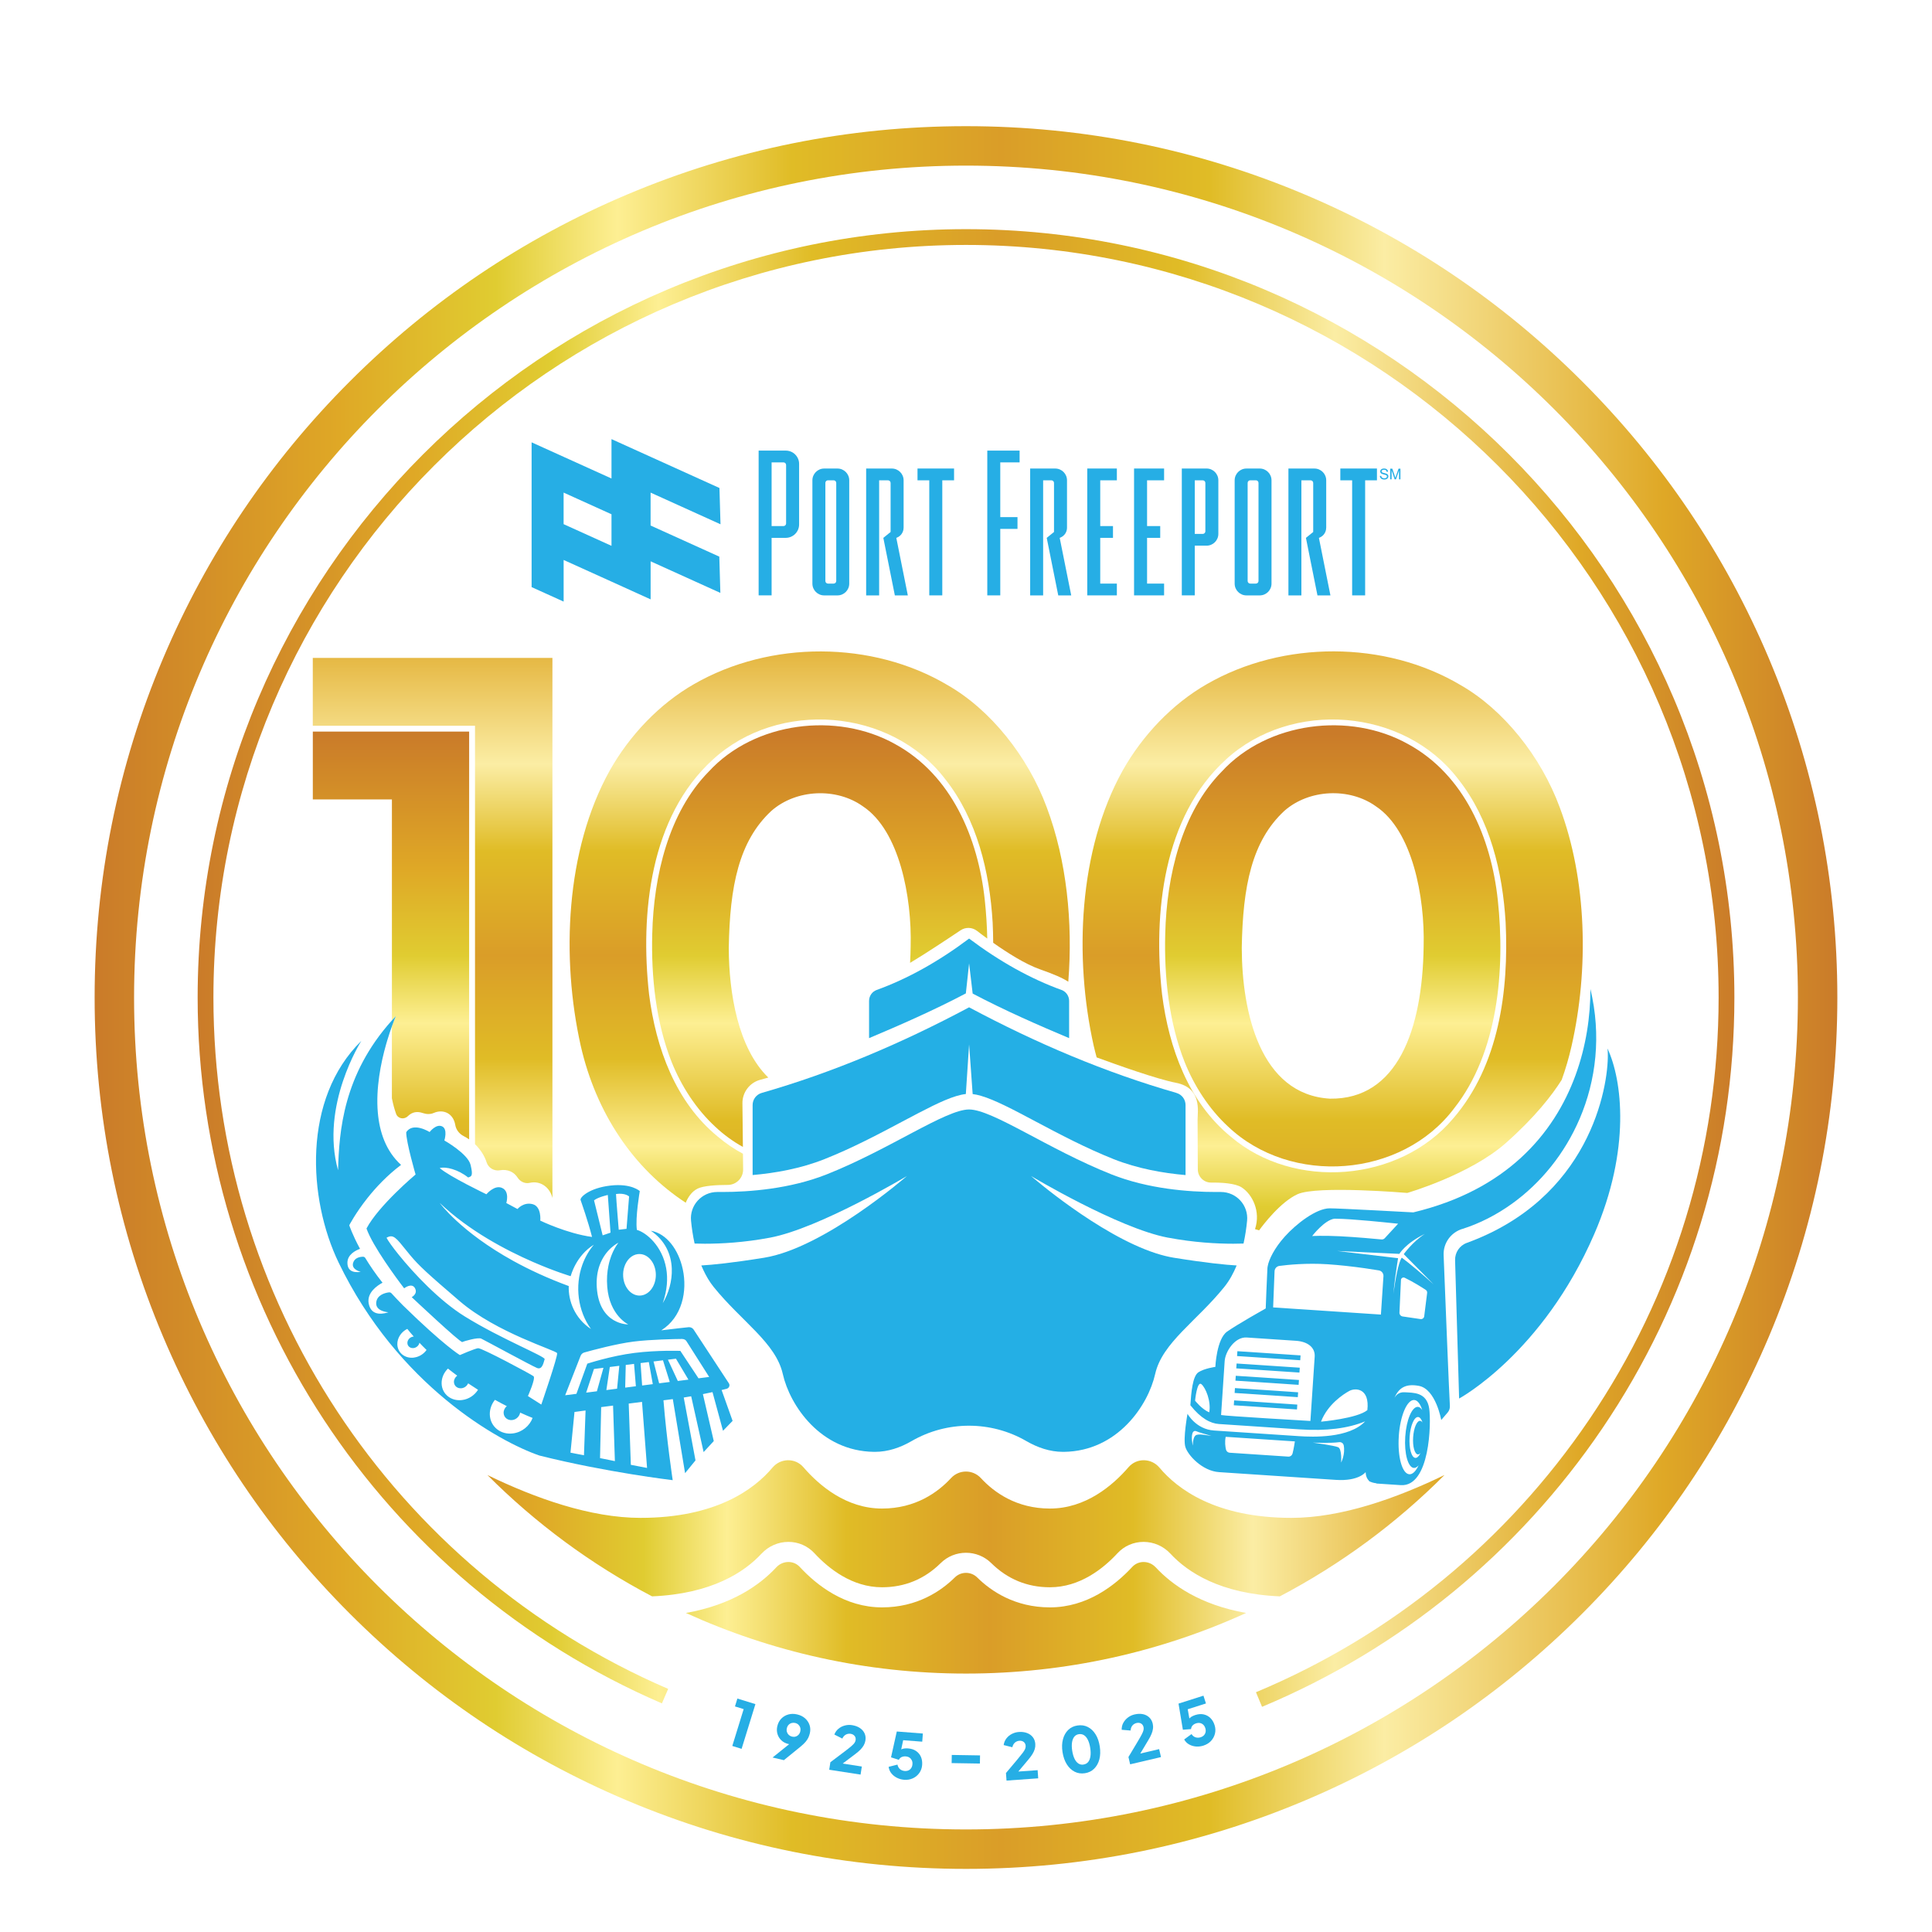
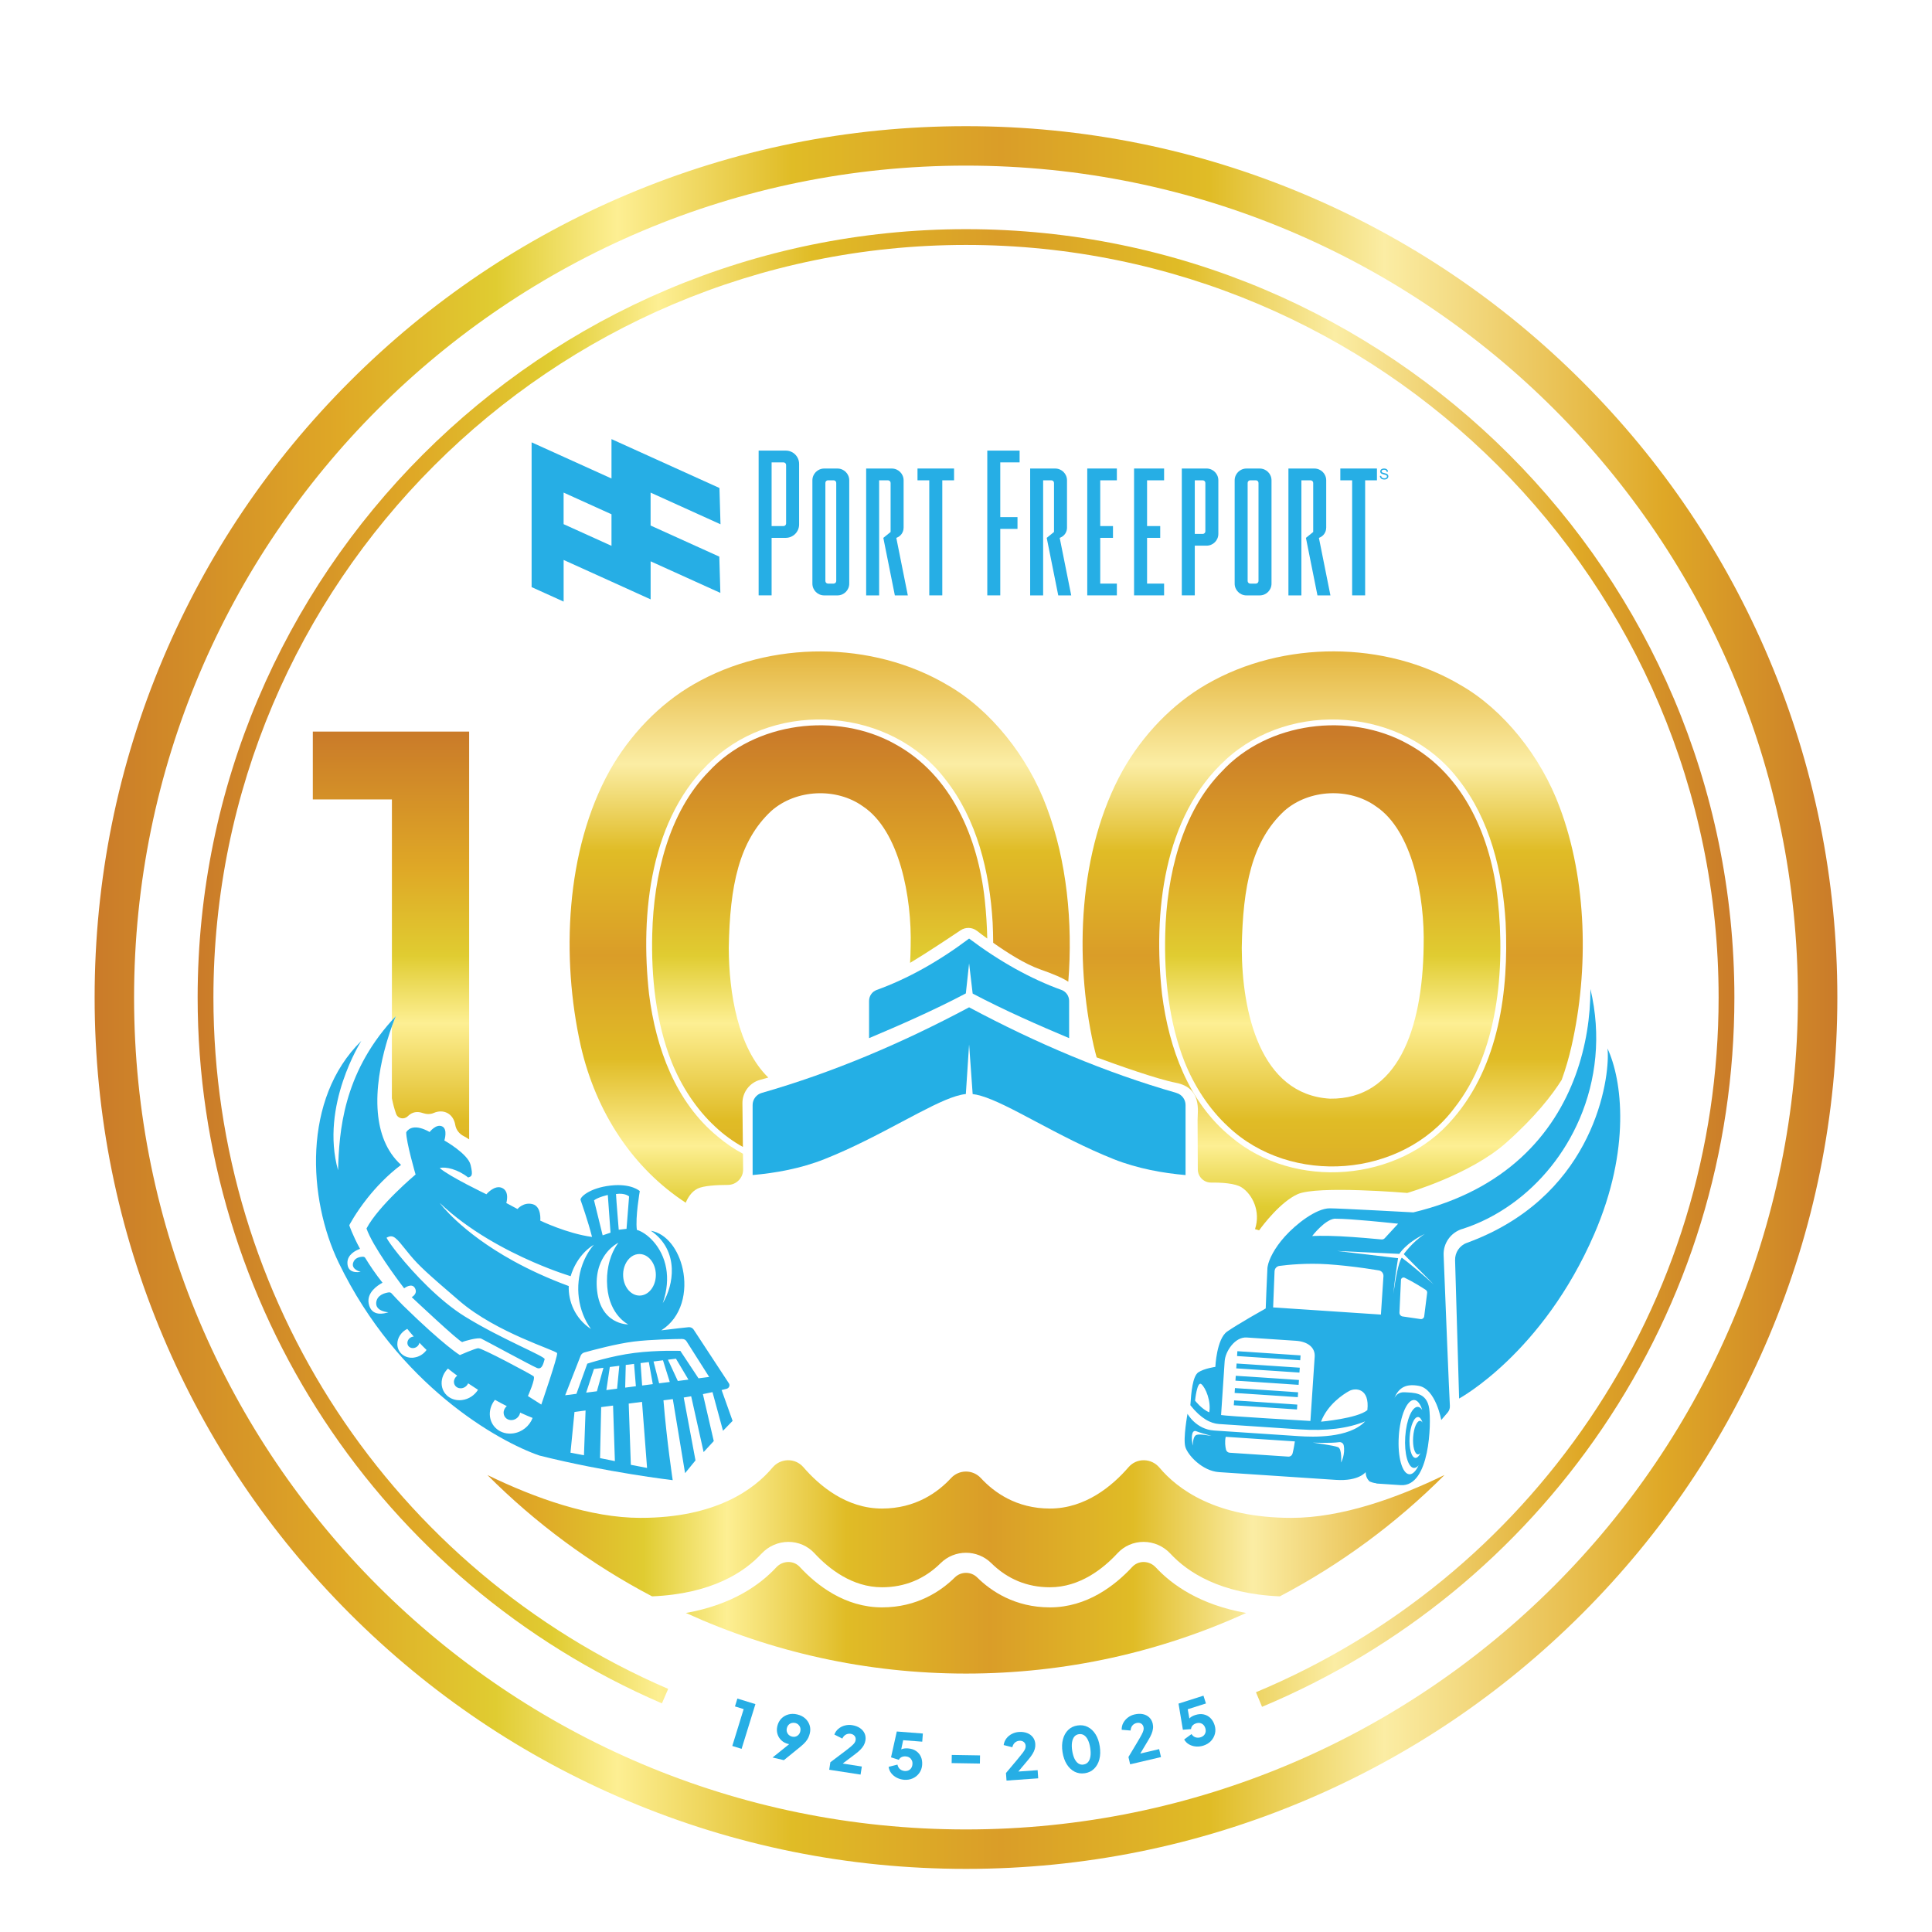
<svg xmlns="http://www.w3.org/2000/svg" width="245" height="245" viewBox="0 0 245 245" fill="none">
  <g clip-path="url(#clip0_6296_3790)" filter="url(#filter0_dd_6296_3790)">
    <path d="M122.498 217.994C180.762 217.994 227.994 170.762 227.994 112.498C227.994 54.234 180.762 7.002 122.498 7.002C64.234 7.002 17.002 54.234 17.002 112.498C17.002 170.762 64.234 217.994 122.498 217.994Z" fill="white" />
    <path d="M122.498 7.002C180.762 7.002 227.994 54.234 227.994 112.498C227.994 170.762 180.762 217.994 122.498 217.994C64.234 217.994 17.002 170.762 17.002 112.498C17.002 54.234 64.234 7.002 122.498 7.002ZM122.498 2C107.582 2 93.111 4.922 79.487 10.684C66.329 16.25 54.512 24.215 44.364 34.364C34.218 44.509 26.25 56.325 20.684 69.487C14.922 83.111 12 97.586 12 112.498C12 127.41 14.922 141.885 20.684 155.51C26.25 168.668 34.215 180.484 44.364 190.633C54.509 200.778 66.325 208.746 79.487 214.312C93.111 220.074 107.586 222.996 122.498 222.996C137.41 222.996 151.885 220.074 165.51 214.312C178.668 208.746 190.484 200.782 200.633 190.633C210.778 180.488 218.746 168.671 224.312 155.51C230.074 141.885 232.996 127.41 232.996 112.498C232.996 97.586 230.074 83.111 224.312 69.487C218.746 56.329 210.782 44.512 200.633 34.364C190.488 24.218 178.671 16.25 165.51 10.684C151.885 4.922 137.414 2 122.498 2Z" fill="url(#paint0_linear_6296_3790)" />
    <path d="M92.862 207.411L94.305 202.735L93.202 202.395L93.509 201.396L95.795 202.102L94.044 207.773L92.865 207.408L92.862 207.411Z" fill="#26AEE5" />
    <path d="M97.969 208.873L100.501 206.84L100.631 207.158C100.551 207.173 100.475 207.184 100.406 207.191C100.338 207.198 100.265 207.202 100.197 207.195C100.128 207.191 100.056 207.176 99.983 207.162C99.625 207.079 99.329 206.923 99.09 206.699C98.851 206.475 98.685 206.203 98.591 205.889C98.497 205.574 98.493 205.245 98.573 204.898C98.663 204.514 98.83 204.196 99.076 203.943C99.321 203.69 99.618 203.513 99.969 203.415C100.32 203.317 100.692 203.314 101.09 203.408C101.495 203.502 101.828 203.668 102.099 203.91C102.367 204.149 102.555 204.435 102.663 204.764C102.772 205.093 102.783 205.44 102.696 205.806C102.653 205.986 102.591 206.164 102.515 206.337C102.436 206.511 102.316 206.692 102.161 206.88C102.002 207.068 101.781 207.281 101.495 207.513L99.405 209.209L97.969 208.873ZM100.432 206.225C100.591 206.261 100.743 206.261 100.888 206.218C101.032 206.175 101.159 206.099 101.264 205.986C101.372 205.874 101.445 205.733 101.484 205.563C101.524 205.386 101.524 205.227 101.477 205.079C101.43 204.93 101.35 204.807 101.242 204.703C101.133 204.601 100.996 204.529 100.837 204.493C100.681 204.457 100.529 204.46 100.385 204.5C100.24 204.54 100.11 204.619 100.005 204.728C99.897 204.84 99.824 204.981 99.781 205.158C99.741 205.328 99.745 205.487 99.792 205.636C99.839 205.784 99.918 205.907 100.03 206.012C100.142 206.113 100.276 206.185 100.432 206.222V206.225Z" fill="#26AEE5" />
    <path d="M105.155 210.417L105.3 209.473L107.127 208.095C107.485 207.824 107.76 207.607 107.948 207.444C108.136 207.281 108.27 207.144 108.353 207.028C108.432 206.912 108.483 206.793 108.501 206.674C108.534 206.46 108.49 206.279 108.371 206.135C108.251 205.99 108.085 205.9 107.875 205.867C107.658 205.834 107.459 205.867 107.271 205.965C107.083 206.062 106.931 206.229 106.816 206.471L105.807 205.961C105.915 205.668 106.089 205.422 106.324 205.227C106.559 205.032 106.826 204.894 107.13 204.815C107.434 204.735 107.738 204.72 108.049 204.767C108.436 204.829 108.769 204.948 109.04 205.129C109.311 205.31 109.51 205.538 109.637 205.809C109.76 206.08 109.8 206.381 109.745 206.713C109.713 206.923 109.644 207.122 109.539 207.314C109.434 207.505 109.29 207.694 109.109 207.878C108.928 208.062 108.7 208.258 108.425 208.46L106.863 209.639L109.29 210.016L109.13 211.039L105.152 210.424L105.155 210.417Z" fill="#26AEE5" />
    <path d="M114.635 211.694C114.324 211.669 114.024 211.585 113.742 211.444C113.46 211.303 113.225 211.115 113.033 210.877C112.845 210.641 112.729 210.367 112.689 210.055L113.807 209.773C113.865 210.034 113.981 210.229 114.143 210.359C114.31 210.49 114.501 210.562 114.718 210.58C114.903 210.594 115.069 210.569 115.21 210.504C115.355 210.439 115.471 210.338 115.557 210.204C115.644 210.07 115.695 209.911 115.709 209.723C115.724 209.538 115.699 209.372 115.63 209.231C115.561 209.09 115.463 208.97 115.333 208.884C115.203 208.797 115.044 208.746 114.856 208.732C114.664 208.717 114.491 208.746 114.339 208.815C114.183 208.884 114.067 209.003 113.984 209.166L112.993 208.851L113.724 205.574L117.03 205.831L116.95 206.865L114.147 206.648L114.65 206.128L114.132 208.565L113.821 208.247C113.97 208.041 114.151 207.893 114.364 207.809C114.574 207.723 114.841 207.694 115.167 207.719C115.565 207.752 115.897 207.86 116.172 208.048C116.444 208.236 116.65 208.482 116.784 208.786C116.917 209.09 116.968 209.433 116.939 209.82C116.91 210.207 116.787 210.547 116.574 210.844C116.36 211.141 116.089 211.365 115.749 211.517C115.409 211.669 115.037 211.73 114.624 211.698L114.635 211.694Z" fill="#26AEE5" />
    <path d="M120.679 209.581L120.697 208.547L124.281 208.605L124.263 209.639L120.679 209.581Z" fill="#26AEE5" />
    <path d="M127.638 211.795L127.569 210.84L129.041 209.089C129.33 208.742 129.551 208.471 129.699 208.272C129.848 208.073 129.949 207.907 130 207.776C130.05 207.646 130.072 207.52 130.065 207.397C130.05 207.18 129.967 207.013 129.819 206.898C129.67 206.782 129.49 206.735 129.276 206.749C129.059 206.764 128.871 206.84 128.708 206.977C128.549 207.115 128.437 207.313 128.376 207.57L127.276 207.295C127.32 206.984 127.432 206.706 127.616 206.464C127.801 206.221 128.032 206.026 128.311 205.885C128.589 205.74 128.882 205.657 129.197 205.635C129.587 205.606 129.938 205.653 130.246 205.769C130.553 205.885 130.795 206.062 130.98 206.301C131.161 206.539 131.266 206.825 131.287 207.158C131.302 207.371 131.28 207.581 131.222 207.791C131.161 208.001 131.063 208.214 130.929 208.435C130.792 208.655 130.614 208.894 130.394 209.154L129.135 210.652L131.584 210.478L131.656 211.513L127.641 211.798L127.638 211.795Z" fill="#26AEE5" />
    <path d="M137.57 210.866C137.103 210.938 136.673 210.873 136.278 210.674C135.884 210.475 135.555 210.164 135.284 209.737C135.016 209.31 134.835 208.797 134.741 208.193C134.647 207.585 134.665 207.039 134.796 206.558C134.922 206.077 135.146 205.683 135.461 205.375C135.776 205.068 136.17 204.88 136.637 204.811C137.114 204.739 137.552 204.8 137.942 204.999C138.336 205.198 138.666 205.509 138.93 205.932C139.197 206.355 139.374 206.873 139.465 207.477C139.555 208.081 139.537 208.623 139.411 209.108C139.284 209.592 139.06 209.987 138.745 210.298C138.43 210.609 138.036 210.797 137.562 210.869L137.57 210.866ZM137.403 209.762C137.649 209.726 137.845 209.618 137.993 209.441C138.138 209.263 138.232 209.021 138.279 208.721C138.326 208.421 138.315 208.066 138.253 207.661C138.192 207.256 138.094 206.92 137.96 206.645C137.826 206.373 137.664 206.171 137.472 206.048C137.277 205.921 137.056 205.878 136.81 205.914C136.568 205.95 136.376 206.059 136.231 206.236C136.087 206.413 135.993 206.652 135.946 206.952C135.899 207.252 135.906 207.603 135.967 208.008C136.029 208.406 136.127 208.746 136.257 209.021C136.391 209.296 136.553 209.498 136.749 209.629C136.944 209.759 137.161 209.806 137.403 209.766V209.762Z" fill="#26AEE5" />
    <path d="M143.317 209.741L143.1 208.811L144.275 206.847C144.507 206.46 144.68 206.156 144.792 205.936C144.908 205.715 144.981 205.534 145.009 205.397C145.038 205.259 145.042 205.129 145.013 205.01C144.962 204.8 144.854 204.648 144.691 204.558C144.525 204.467 144.34 204.449 144.131 204.496C143.917 204.547 143.744 204.652 143.606 204.811C143.469 204.97 143.393 205.183 143.371 205.451L142.243 205.357C142.235 205.042 142.3 204.749 142.445 204.482C142.59 204.214 142.789 203.986 143.038 203.798C143.288 203.61 143.566 203.48 143.874 203.411C144.257 203.321 144.608 203.31 144.93 203.375C145.252 203.44 145.519 203.578 145.736 203.784C145.953 203.99 146.102 204.254 146.178 204.579C146.225 204.786 146.239 204.999 146.21 205.212C146.185 205.429 146.123 205.657 146.022 205.896C145.925 206.135 145.783 206.402 145.606 206.692L144.601 208.37L146.992 207.809L147.227 208.818L143.31 209.737L143.317 209.741Z" fill="#26AEE5" />
    <path d="M152.579 207.372C152.279 207.466 151.975 207.502 151.661 207.476C151.346 207.451 151.057 207.364 150.793 207.216C150.529 207.068 150.319 206.858 150.167 206.583L151.097 205.903C151.248 206.124 151.426 206.261 151.632 206.319C151.834 206.377 152.041 206.373 152.247 206.308C152.424 206.25 152.565 206.167 152.674 206.051C152.782 205.936 152.851 205.798 152.883 205.643C152.916 205.484 152.901 205.317 152.844 205.14C152.786 204.963 152.702 204.822 152.587 204.713C152.471 204.605 152.337 204.536 152.182 204.503C152.026 204.471 151.86 204.485 151.683 204.54C151.502 204.597 151.35 204.688 151.234 204.811C151.118 204.934 151.053 205.089 151.039 205.27L150.001 205.35L149.451 202.037L152.612 201.031L152.927 202.019L150.247 202.872L150.518 202.2L150.956 204.652L150.547 204.471C150.608 204.225 150.72 204.019 150.883 203.863C151.046 203.704 151.285 203.578 151.592 203.48C151.972 203.361 152.323 203.335 152.648 203.408C152.974 203.48 153.252 203.632 153.491 203.863C153.73 204.095 153.907 204.395 154.023 204.764C154.142 205.133 154.156 205.494 154.07 205.849C153.983 206.203 153.813 206.514 153.56 206.782C153.306 207.05 152.981 207.245 152.583 207.372H152.579Z" fill="#26AEE5" />
    <path d="M160.041 202.442L159.271 200.594C176.433 193.422 191.045 181.468 201.526 166.024C212.265 150.204 217.94 131.697 217.94 112.498C217.94 59.873 175.127 17.061 122.502 17.061C69.877 17.061 27.064 59.877 27.064 112.498C27.064 150.645 49.698 185.056 84.731 200.171L83.939 202.008C48.172 186.579 25.064 151.444 25.064 112.498C25.064 58.77 68.774 15.06 122.502 15.06C176.23 15.06 219.94 58.77 219.94 112.498C219.94 132.098 214.145 150.996 203.183 167.149C192.484 182.915 177.565 195.118 160.045 202.442H160.041Z" fill="url(#paint1_linear_6296_3790)" />
    <path d="M151.867 128.003C151.867 128.734 151.885 132.159 151.896 134.293C151.9 135.219 152.655 135.971 153.581 135.964C154.898 135.95 156.645 136.047 157.462 136.579C158.811 137.454 159.9 139.61 159.151 141.867C159.321 141.921 159.495 141.975 159.669 142.022C160.193 141.303 162.378 138.427 164.54 137.44C167.022 136.308 178.458 137.277 178.458 137.277C178.458 137.277 186.415 134.984 191.001 130.911C194.661 127.66 196.806 124.897 198.04 122.94C198.532 121.573 198.951 120.148 199.287 118.668L199.295 118.632C201.486 108.99 201.259 97.611 197.786 88.366C195.41 81.939 190.672 75.993 185.218 72.876C175.666 67.208 162.721 67.19 153.061 72.745C148.63 75.277 144.876 79.27 142.376 83.697C136.738 93.824 136.221 107.51 138.687 118.585C138.803 119.092 138.933 119.594 139.067 120.09C141.743 121.074 146.731 122.846 149.115 123.309C152.46 123.956 151.867 126.922 151.867 128.003ZM155.459 82.316C163.777 74.688 178.017 75.773 184.91 84.793C188.965 89.911 190.553 96.573 190.933 102.997C191.341 111.626 190.101 121.088 184.285 127.833L184.259 127.862C177.438 135.942 164.092 136.966 156.081 130.148C150.746 125.794 148.225 118.94 147.36 112.078C146.225 101.85 147.48 89.56 155.459 82.323V82.316Z" fill="url(#paint2_linear_6296_3790)" />
    <path d="M155.759 128.886C163.712 136.402 177.735 135.4 184.397 126.553L184.419 126.524C189.978 119.482 190.889 108.953 189.938 100.132C189.092 92.247 185.71 84.268 178.577 80.366C171.141 76.203 160.721 77.548 154.934 83.842C149.845 89.014 147.946 97.061 147.766 104.407C147.617 109.872 148.229 115.623 150.221 120.668C151.44 123.71 153.321 126.636 155.759 128.886ZM162.855 88.84C165.998 86.059 171.13 85.842 174.49 88.258C179.109 91.325 180.701 99.752 180.534 106.02C180.389 116.585 177.203 125.435 168.664 125.323C159.759 124.81 157.498 114.277 157.47 106.252V106.197C157.6 98.352 158.754 92.663 162.855 88.84Z" fill="url(#paint3_linear_6296_3790)" />
    <path d="M49.695 116.129V125.269C49.836 125.974 50.013 126.647 50.23 127.247C50.454 127.869 51.243 128.01 51.713 127.548C52.299 126.972 52.943 126.918 53.608 127.146C54.064 127.302 54.563 127.327 55.004 127.135C56.23 126.6 57.489 127.2 57.731 128.651C57.836 129.273 58.245 129.794 58.809 130.076C59.048 130.195 59.276 130.34 59.493 130.488V78.774H39.669V87.375H49.699V115.388C49.861 115.207 50.024 115.026 50.194 114.845C50.194 114.845 49.988 115.319 49.699 116.126L49.695 116.129Z" fill="url(#paint4_linear_6296_3790)" />
-     <path d="M63.403 134.401C64.372 134.242 65.175 134.608 65.641 135.338C65.967 135.848 66.575 136.134 67.164 136C68.647 135.66 69.786 136.702 70.054 137.924V69.432H39.665V78.033H60.238V131.099C60.922 131.758 61.439 132.561 61.71 133.4C61.941 134.116 62.654 134.528 63.399 134.405L63.403 134.401Z" fill="url(#paint5_linear_6296_3790)" />
    <path d="M88.431 136.742C89.212 136.351 90.923 136.264 92.29 136.261C93.372 136.261 94.247 135.378 94.236 134.297L94.215 132.308C93.086 131.704 92.015 130.984 91.028 130.141C85.693 125.786 83.172 118.932 82.308 112.071C81.172 101.843 82.427 89.553 90.406 82.316C98.725 74.688 112.964 75.773 119.858 84.793C123.912 89.911 125.5 96.573 125.88 102.997C125.92 103.843 125.945 104.697 125.949 105.557C127.743 106.823 130.01 108.263 131.855 108.91C133.58 109.518 134.73 110.006 135.472 110.494C136.069 102.986 135.269 95.112 132.737 88.374C130.361 81.947 125.623 76.001 120.169 72.883C110.617 67.215 97.672 67.197 88.012 72.753C83.581 75.284 79.827 79.277 77.327 83.704C71.689 93.832 71.168 107.518 73.638 118.592C75.591 127.164 80.34 134.196 86.959 138.518C87.219 137.888 87.679 137.125 88.431 136.749V136.742Z" fill="url(#paint6_linear_6296_3790)" />
    <path d="M113.525 80.366C106.089 76.203 95.668 77.548 89.882 83.842C84.793 89.014 82.894 97.061 82.713 104.407C82.565 109.872 83.176 115.623 85.169 120.668C86.388 123.71 88.268 126.636 90.706 128.886C91.773 129.895 92.952 130.745 94.207 131.447L94.149 125.906C94.135 124.524 95.054 123.305 96.385 122.936L97.43 122.647C93.585 118.903 92.439 111.948 92.417 106.255V106.201C92.547 98.356 93.701 92.667 97.802 88.844C100.945 86.062 106.078 85.845 109.438 88.261C114.057 91.329 115.648 99.756 115.482 106.024C115.471 106.725 115.449 107.42 115.409 108.103C117.178 107.055 120.205 105.051 121.811 103.973C122.448 103.546 123.283 103.575 123.891 104.042C124.252 104.32 124.697 104.657 125.196 105.018C125.16 103.355 125.052 101.716 124.882 100.132C124.035 92.247 120.654 84.268 113.521 80.366H113.525Z" fill="url(#paint7_linear_6296_3790)" />
    <path d="M185.413 141.856C187.645 141.147 189.768 140.059 191.71 138.666C195.392 136.033 198.419 132.297 200.307 127.895C200.311 127.884 200.318 127.873 200.322 127.863C202.405 122.991 203.085 117.312 201.685 111.42C201.685 114.867 201.143 118.654 199.801 122.332C197.056 129.859 190.958 136.934 179.225 139.744C179.225 139.744 169.691 139.223 168.606 139.23C166.917 139.241 164.396 141.176 162.927 142.811C161.589 144.301 160.913 145.723 160.761 146.554C160.746 146.634 160.732 146.717 160.725 146.786C160.674 147.567 160.508 151.925 160.508 151.925C160.508 151.925 156.956 153.915 155.614 154.859C154.272 155.799 154.12 159.336 154.12 159.336C154.12 159.336 152.706 159.532 151.972 160.02C151.238 160.508 151.06 162.555 150.952 164.197C152.283 165.894 153.538 166.512 154.565 166.581L164.804 167.261C168.168 167.485 170.913 167.152 173.116 166.245C171.076 168.418 166.428 168.234 164.747 168.122L153.954 167.406C151.657 167.254 150.59 165.286 150.59 165.286C150.59 165.286 150.012 168.422 150.312 169.471C150.612 170.52 152.456 172.541 154.59 172.683L169.405 173.666C172.32 173.862 173.181 172.679 173.181 172.679C173.181 172.679 173.156 173.366 173.619 173.793C173.608 173.8 173.593 173.804 173.582 173.811C173.861 173.959 174.172 174.053 174.483 174.089C174.519 174.093 174.545 174.111 174.566 174.129L177.63 174.332C181.344 174.578 181.503 166.433 181.243 164.639C180.932 162.494 179.192 162.628 178.125 162.555C177.293 162.501 176.935 163.065 176.816 163.315C177.402 161.865 178.404 161.463 179.93 161.745C182.075 162.139 182.766 166.071 182.766 166.071L183.576 165.127C183.778 164.892 183.88 164.588 183.862 164.277C183.76 162.57 183.323 151.632 183.098 145.925C183.088 145.657 183.077 145.397 183.069 145.155C183.012 143.65 183.974 142.308 185.41 141.849L185.413 141.856ZM153.346 165.098C152.384 164.704 151.549 163.619 151.549 163.619C151.549 163.619 151.798 161.08 152.348 161.528C152.894 161.977 153.603 163.713 153.346 165.098ZM151.737 167.959C151.491 168.049 151.288 168.36 151.256 169.319C151.256 169.319 150.97 168.082 151.295 167.597C151.375 167.478 151.534 167.427 151.668 167.485C152.113 167.67 152.735 167.829 153.618 168.086C153.317 168.067 152.167 167.803 151.74 167.963L151.737 167.959ZM163.907 170.321C163.842 170.567 163.618 170.733 163.365 170.715L155.943 170.223C155.715 170.209 155.52 170.046 155.469 169.825C155.383 169.453 155.296 168.845 155.433 168.205L164.204 168.787C164.204 168.787 164.07 169.717 163.911 170.321H163.907ZM170.071 171.464C170.071 171.464 170.197 169.742 169.687 169.521C169.177 169.301 166.479 168.939 166.479 168.939C166.479 168.939 168.707 169.04 169.817 168.885C170.089 168.845 170.349 169.022 170.4 169.294C170.617 170.426 170.071 171.467 170.071 171.467V171.464ZM180.089 166.176C179.677 166.147 179.279 167.08 179.203 168.255C179.123 169.431 179.395 170.408 179.807 170.436C179.919 170.444 180.031 170.375 180.136 170.252C179.948 170.653 179.72 170.892 179.489 170.878C178.99 170.845 178.661 169.659 178.755 168.227C178.849 166.794 179.333 165.662 179.832 165.695C180.064 165.709 180.259 165.977 180.393 166.4C180.306 166.263 180.205 166.183 180.089 166.176ZM177.38 168.136C177.554 165.536 178.429 163.478 179.341 163.536C179.764 163.564 180.118 164.049 180.36 164.816C180.201 164.57 180.017 164.422 179.811 164.407C179.062 164.357 178.342 166.049 178.201 168.19C178.06 170.328 178.552 172.104 179.297 172.151C179.503 172.165 179.706 172.042 179.897 171.818C179.558 172.549 179.142 172.983 178.718 172.954C177.811 172.892 177.21 170.737 177.384 168.136H177.38ZM169.231 140.543C170.62 140.554 172.302 140.71 172.302 140.71C173.68 140.8 177.297 141.18 177.297 141.18L175.604 143.017C175.499 143.133 175.344 143.191 175.188 143.176C174.432 143.104 172.056 142.88 169.897 142.771C167.72 142.663 166.396 142.746 166.396 142.746C166.396 142.746 167.955 140.706 169.231 140.543ZM166.718 158.038C166.642 159.188 166.175 166.194 166.175 166.194C166.175 166.194 155.292 165.565 154.847 165.442C154.847 165.442 155.223 159.788 155.303 158.599C155.383 157.409 156.58 155.51 158.099 155.611L164.338 156.027C165.857 156.128 166.794 156.891 166.718 158.042V158.038ZM173.398 164.819C172.121 165.879 167.521 166.284 167.521 166.284C168.345 164.114 170.349 162.794 171.119 162.382C171.89 161.969 173.709 162.027 173.398 164.819ZM175.112 152.703L161.448 151.795L161.629 147.198C161.64 146.956 161.77 146.75 161.965 146.63C162.045 146.58 162.139 146.544 162.236 146.533C163.3 146.392 165.694 146.146 168.363 146.323C169.119 146.374 169.872 146.442 170.588 146.518C172.418 146.714 174.013 146.96 174.852 147.101C175.206 147.158 175.46 147.48 175.438 147.838L175.116 152.707L175.112 152.703ZM180.606 152.92C180.577 153.148 180.368 153.307 180.143 153.275L177.872 152.942C177.633 152.906 177.456 152.696 177.467 152.454L177.659 148.298C177.684 148.073 177.926 147.936 178.132 148.034C179.21 148.547 180.35 149.278 180.805 149.574C180.932 149.658 180.997 149.802 180.979 149.954L180.606 152.92ZM181.775 148.848C181.775 148.848 180.104 147.332 178.606 146.138C178.313 145.907 178.028 145.683 177.764 145.487C177.655 145.625 177.55 145.878 177.449 146.193C177.022 147.545 176.7 150.088 176.7 150.088C176.798 148.826 177.044 147.122 177.188 146.207C177.25 145.806 177.293 145.553 177.293 145.553L169.561 144.638L177.456 145.006C177.456 145.006 178.227 143.665 180.686 142.475C179.105 143.487 178.013 145.043 178.013 145.043L179.076 146.117L181.778 148.848H181.775Z" fill="#26AEE5" />
    <path d="M156.915 157.348L156.874 157.965L164.886 158.497L164.927 157.88L156.915 157.348Z" fill="#26AEE5" />
    <path d="M156.814 158.908L156.773 159.525L164.785 160.058L164.826 159.44L156.814 158.908Z" fill="#26AEE5" />
    <path d="M156.71 160.465L156.669 161.083L164.681 161.615L164.722 160.998L156.71 160.465Z" fill="#26AEE5" />
    <path d="M156.606 162.026L156.565 162.644L164.576 163.176L164.617 162.559L156.606 162.026Z" fill="#26AEE5" />
    <path d="M156.501 163.587L156.46 164.204L164.472 164.736L164.513 164.119L156.501 163.587Z" fill="#26AEE5" />
    <path d="M203.848 118.954C204.206 121.971 202.705 135.928 188.629 142.525C187.797 142.916 186.921 143.281 185.999 143.617C185.088 143.95 184.495 144.836 184.523 145.809V145.867L185.033 163.351C185.033 163.351 195.616 157.633 202.177 142.478C206.829 131.736 205.718 122.954 203.848 118.958V118.954Z" fill="#26AEE5" />
    <path d="M122.48 111.974L122.893 108.169L123.345 111.995C127.392 114.129 131.678 116.006 135.577 117.648V112.928C135.577 112.31 135.197 111.749 134.615 111.54C130.709 110.125 126.799 107.955 122.893 105.022C118.986 107.955 115.077 110.125 111.17 111.54C110.588 111.749 110.208 112.31 110.208 112.928V117.648C114.122 115.999 118.422 114.115 122.484 111.974H122.48Z" fill="#24AFE5" />
    <path d="M149.183 124.593C140.177 122.01 131.436 118.303 122.893 113.739C114.35 118.3 105.608 122.01 96.602 124.593C95.915 124.788 95.441 125.414 95.441 126.126V135.009C98.276 134.763 101.517 134.199 104.544 132.995C108.092 131.588 111.456 129.805 114.418 128.231C117.265 126.723 119.525 125.522 121.254 124.998C121.699 124.864 122.108 124.774 122.48 124.734L122.893 118.441L123.345 124.741C123.67 124.777 124.017 124.853 124.394 124.962C126.137 125.465 128.444 126.683 131.363 128.235C134.329 129.808 137.689 131.588 141.237 132.998C144.264 134.199 147.505 134.767 150.341 135.013V126.13C150.341 125.414 149.867 124.792 149.18 124.597L149.183 124.593Z" fill="#24AFE5" />
-     <path d="M148.124 142.948C151.415 143.571 154.348 143.719 156.395 143.719C156.88 143.719 157.318 143.712 157.694 143.697C157.918 142.688 158.059 141.701 158.146 140.804C158.334 138.843 156.79 137.158 154.826 137.158C154.811 137.158 154.797 137.158 154.782 137.158C154.598 137.158 154.41 137.158 154.214 137.158C150.76 137.158 145.613 136.774 140.941 134.923C132.98 131.765 125.862 126.694 122.889 126.694C119.916 126.694 112.798 131.765 104.837 134.923C100.164 136.774 95.017 137.158 91.563 137.158C91.368 137.158 91.18 137.158 90.996 137.158C90.981 137.158 90.967 137.158 90.952 137.158C88.988 137.158 87.444 138.843 87.632 140.804C87.719 141.701 87.86 142.688 88.084 143.697C88.464 143.708 88.898 143.719 89.382 143.719C91.43 143.719 94.363 143.571 97.654 142.948C103.94 141.762 115.004 135.136 115.004 135.136C115.004 135.136 104.533 144.269 96.88 145.498C92.782 146.157 90.33 146.395 88.934 146.475C89.01 146.663 89.097 146.844 89.18 147.028C89.542 147.806 89.972 148.547 90.504 149.206C94.019 153.564 98.377 156.276 99.267 160.237C100.157 164.197 104.027 170.024 110.83 170.111C110.874 170.111 110.917 170.111 110.96 170.111C112.621 170.111 114.187 169.565 115.605 168.744C120.086 166.147 125.67 166.147 130.151 168.744C131.569 169.565 133.135 170.111 134.796 170.111C134.839 170.111 134.882 170.111 134.926 170.111C141.733 170.02 145.603 164.194 146.489 160.237C147.378 156.276 151.737 153.564 155.252 149.206C155.907 148.392 156.417 147.459 156.822 146.475C155.426 146.395 152.974 146.157 148.876 145.498C148.134 145.379 147.368 145.184 146.59 144.934C139.298 142.583 130.755 135.136 130.755 135.136C130.755 135.136 141.819 141.762 148.105 142.948H148.124Z" fill="#24AFE5" />
    <path d="M82.525 142.066C84.366 143.313 85.122 145.089 85.191 146.876C85.252 148.453 84.775 150.037 84.044 151.26C84.623 149.581 84.702 148.106 84.482 146.847C83.986 144.019 81.979 142.304 80.763 141.964C80.546 140.398 81.132 137.045 81.132 137.045C81.132 137.045 80.065 136.036 77.411 136.344C74.749 136.648 73.508 137.838 73.624 138.174C73.74 138.51 74.561 140.836 75.078 142.858C71.902 142.431 68.513 140.789 68.513 140.789C68.513 140.789 68.698 139.006 67.54 138.702C66.383 138.398 65.623 139.317 65.623 139.317L64.206 138.557C64.206 138.557 64.658 137.107 63.685 136.651C62.715 136.196 61.681 137.447 61.681 137.447C61.681 137.447 56.983 135.197 55.76 134.123C56.513 133.91 58.09 134.293 59.363 135.317C59.782 135.183 60.021 135.154 59.677 133.725C59.337 132.304 56.35 130.626 56.35 130.626C56.35 130.626 56.816 129.172 56.053 128.832C55.29 128.492 54.48 129.555 54.48 129.555C54.48 129.555 52.371 128.22 51.514 129.584C51.5 130.821 52.7 134.94 52.7 134.94C52.7 134.94 48.013 138.872 46.476 141.787C46.57 142.062 46.704 142.366 46.859 142.691C48.154 145.364 51.25 149.372 51.25 149.372C51.25 149.372 52.209 148.619 52.617 149.346C53.029 150.073 52.209 150.493 52.209 150.493C52.209 150.493 58.386 156.309 58.628 156.186C58.871 156.063 60.621 155.567 61.023 155.752C61.424 155.936 67.388 159.184 68.094 159.474C68.799 159.763 68.94 158.707 69.067 158.363C69.193 158.02 63.58 155.813 58.947 152.945C55.721 150.949 52.458 147.466 50.57 145.126C49.767 144.131 49.21 143.342 49.015 142.963C49.876 142.464 50.223 142.955 51.572 144.63C51.735 144.833 51.887 145.021 52.038 145.201C53.149 146.529 54.187 147.48 58.288 150.996C63.005 155.039 70.528 157.238 70.647 157.596C70.766 157.958 68.643 164.114 68.643 164.114L66.947 163.036C66.947 163.036 67.967 160.765 67.656 160.519C67.345 160.273 61.07 156.913 60.629 156.967C60.187 157.021 58.317 157.839 58.317 157.839C58.317 157.839 56.35 156.674 51.105 151.542C50.653 151.097 49.926 150.312 49.641 150.001C49.557 149.911 49.434 149.871 49.301 149.889C48.841 149.95 47.81 150.2 47.709 151.169C47.59 152.323 49.257 152.41 49.257 152.41C48.794 152.562 47.102 153.057 46.758 151.318C46.483 149.925 47.847 149.017 48.508 148.663C47.619 147.545 46.899 146.478 46.317 145.52C46.259 145.422 46.147 145.364 46.02 145.368C45.633 145.379 44.975 145.491 44.779 146.142C44.519 147.006 45.742 147.285 45.742 147.285C45.376 147.343 44.053 147.502 44.056 146.135C44.056 145.093 45.087 144.572 45.655 144.366C44.678 142.565 44.291 141.375 44.291 141.375C44.291 141.375 45.072 139.849 46.599 137.924C47.662 136.586 49.084 135.06 50.859 133.722C48.946 131.982 48.129 129.584 47.912 127.081C47.648 124.025 48.284 120.82 48.957 118.455C49.004 118.285 49.055 118.119 49.102 117.959C49.315 117.247 49.525 116.628 49.702 116.133C49.991 115.326 50.197 114.853 50.197 114.853C50.028 115.033 49.865 115.214 49.702 115.395C43.514 122.278 43.004 129.479 42.87 134.402C40.573 126.199 45.821 117.999 45.821 117.999C38.334 125.327 39.043 138.029 42.946 146.117C50.469 161.702 63.276 168.827 68.412 170.581C76.908 172.715 85.306 173.702 85.306 173.702C85.306 173.702 84.55 168.689 84.134 163.575C84.54 163.528 84.934 163.474 85.321 163.423L86.876 172.812L88.196 171.196L86.706 163.221C87.031 163.17 87.346 163.116 87.65 163.065L89.227 170.14L90.514 168.744L89.136 162.79C89.57 162.703 89.968 162.62 90.334 162.541H90.355L91.686 167.441L92.902 166.183L91.509 162.273C91.755 162.215 91.972 162.161 92.146 162.114C92.453 162.034 92.601 161.683 92.435 161.427L87.957 154.602C87.82 154.395 87.578 154.28 87.317 154.305C86.804 154.356 85.758 154.468 83.856 154.703C86.507 153.032 87.187 149.744 86.579 146.934C86.051 144.503 84.561 142.431 82.536 142.073L82.525 142.066ZM52.483 158.161C51.351 158.302 50.411 157.546 50.386 156.475C50.367 155.654 50.892 154.891 51.648 154.518C51.916 154.848 52.19 155.177 52.472 155.495C52.451 155.495 52.433 155.495 52.411 155.495C51.988 155.546 51.651 155.915 51.662 156.316C51.673 156.718 52.024 157 52.451 156.949C52.823 156.902 53.124 156.616 53.189 156.276C53.46 156.562 53.731 156.844 54.013 157.115C54.039 157.141 54.064 157.162 54.093 157.188C53.731 157.701 53.153 158.074 52.487 158.157L52.483 158.161ZM58.592 163.542C57.207 163.72 56.046 162.783 56.003 161.459C55.981 160.739 56.292 160.052 56.806 159.553C57.196 159.864 57.59 160.161 57.981 160.45C57.721 160.642 57.554 160.946 57.565 161.264C57.583 161.759 58.017 162.11 58.538 162.045C58.914 161.998 59.225 161.745 59.366 161.423C59.789 161.709 60.205 161.98 60.618 162.24C60.191 162.924 59.453 163.434 58.596 163.542H58.592ZM65.048 167.774C63.493 167.977 62.176 166.917 62.115 165.416C62.086 164.718 62.336 164.049 62.763 163.514C63.291 163.807 63.793 164.074 64.267 164.313C64.01 164.53 63.851 164.852 63.866 165.192C63.891 165.756 64.386 166.15 64.969 166.078C65.479 166.013 65.884 165.608 65.96 165.134C66.651 165.449 67.189 165.673 67.54 165.81C67.157 166.827 66.202 167.626 65.048 167.774ZM80.894 145.039C81.863 144.923 82.738 145.675 83.049 146.793C83.104 146.985 83.143 147.187 83.158 147.401C83.277 148.851 82.445 150.146 81.299 150.283C80.152 150.424 79.132 149.35 79.027 147.896C78.995 147.451 79.049 147.024 79.176 146.641C79.461 145.773 80.102 145.129 80.89 145.035L80.894 145.039ZM76.025 146.485C76.774 144.355 78.431 143.588 78.431 143.588C78.431 143.588 77.537 144.608 77.15 146.547C76.998 147.296 76.922 148.178 77.006 149.198C77.299 152.829 79.671 153.951 79.671 153.951C79.671 153.951 76.007 154.037 75.682 149.289C75.606 148.164 75.761 147.241 76.025 146.485ZM79.776 137.725L79.451 141.831L78.463 141.946C78.463 141.946 78.156 138.272 78.116 137.414C79.299 137.248 79.776 137.725 79.776 137.725ZM77.078 137.537L77.421 142.315L76.423 142.655C76.423 142.655 75.725 139.798 75.331 138.217C75.87 137.794 77.078 137.537 77.078 137.537ZM65.092 145.9C58.393 142.203 55.764 138.546 55.764 138.546C59.453 142.062 64.148 144.532 67.605 146.037C70.387 147.249 72.369 147.835 72.369 147.835C72.369 147.835 72.535 147.165 72.998 146.326C73.447 145.513 74.174 144.54 75.309 143.842C74.665 144.605 74.184 145.462 73.855 146.37C72.871 149.093 73.28 152.254 74.944 154.533C72.886 153.187 72.058 150.978 72.123 149.086C69.399 148.084 67.07 146.988 65.092 145.9ZM74.054 170.545L72.344 170.216L72.853 165.047L74.257 164.866L74.054 170.541V170.545ZM74.333 162.602L75.32 159.604L76.525 159.452L75.693 162.429L74.333 162.602ZM76.091 170.906L76.235 164.439L77.743 164.244L77.975 171.286L76.091 170.906ZM78.25 162.103L76.894 162.277L77.331 159.351L78.535 159.199L78.253 162.103H78.25ZM79.997 171.756L79.729 163.991L81.415 163.774L82.055 172.151L79.997 171.756ZM79.281 161.966L79.353 159.09L80.405 158.956L80.637 161.792L79.284 161.966H79.281ZM81.429 161.694L81.23 158.855L82.279 158.725L82.782 161.524L81.433 161.698L81.429 161.694ZM83.588 161.423L82.876 158.653L84.073 158.501L84.934 161.249L83.588 161.419V161.423ZM85.954 161.123L84.702 158.425L85.719 158.298L87.299 160.953L85.957 161.123H85.954ZM86.525 155.802C86.742 155.802 86.941 155.904 87.053 156.081L89.932 160.613L88.579 160.786L86.276 157.307C86.276 157.307 83.397 157.199 80.452 157.567C77.501 157.936 74.477 158.927 74.477 158.927L73.096 162.754L71.671 162.935L73.631 157.926C73.711 157.727 73.881 157.571 74.094 157.51C75.103 157.227 78.156 156.403 80.348 156.128C82.521 155.857 85.516 155.806 86.529 155.795L86.525 155.802Z" fill="#26AEE5" />
    <path d="M96.573 183.019C97.448 182.072 98.688 181.529 99.972 181.529C101.246 181.529 102.425 182.043 103.285 182.972C105.108 184.94 108.071 187.284 111.85 187.284C114.729 187.284 117.232 186.253 119.29 184.22C121.059 182.473 123.934 182.473 125.703 184.22C127.761 186.253 130.263 187.284 133.142 187.284C136.922 187.284 139.888 184.94 141.707 182.972C142.568 182.043 143.747 181.529 145.02 181.529C146.304 181.529 147.545 182.072 148.42 183.019C150.587 185.36 154.728 188.119 162.298 188.437C170.031 184.376 177.069 179.175 183.182 173.048C177.141 175.977 170.125 178.484 163.766 178.484C154.182 178.484 149.324 174.842 147.031 172.111C146.008 170.892 144.152 170.852 143.111 172.057C141.089 174.397 137.667 177.301 133.142 177.301C128.889 177.301 126.057 175.247 124.39 173.442C123.363 172.332 121.626 172.332 120.599 173.442C118.932 175.247 116.1 177.301 111.847 177.301C107.322 177.301 103.9 174.397 101.878 172.057C100.837 170.852 98.981 170.892 97.958 172.111C95.665 174.842 90.807 178.484 81.223 178.484C74.864 178.484 67.844 175.981 61.807 173.048C67.92 179.175 74.958 184.379 82.691 188.437C90.261 188.119 94.403 185.356 96.569 183.019H96.573Z" fill="url(#paint8_linear_6296_3790)" />
    <path d="M146.554 184.752C146.156 184.325 145.599 184.079 145.024 184.079C144.467 184.079 143.957 184.303 143.581 184.705C141.414 187.045 137.844 189.834 133.146 189.834C128.694 189.834 125.67 187.768 123.916 186.036C123.135 185.265 121.865 185.265 121.084 186.036C119.33 187.768 116.302 189.834 111.854 189.834C107.155 189.834 103.586 187.045 101.419 184.705C101.043 184.3 100.533 184.079 99.976 184.079C99.401 184.079 98.844 184.325 98.446 184.752C96.395 186.965 92.851 189.508 86.981 190.542C97.802 195.476 109.832 198.228 122.502 198.228C135.172 198.228 147.201 195.476 158.023 190.542C152.153 189.508 148.608 186.965 146.557 184.752H146.554Z" fill="url(#paint9_linear_6296_3790)" />
    <path d="M91.213 56.586L82.503 52.643V48.469L91.368 52.484L91.234 47.883L82.503 43.93L77.544 41.684V46.679L67.414 42.093V60.452L71.475 62.289V57.009L77.548 59.757L82.507 62.007V57.182L91.35 61.186L91.216 56.586H91.213ZM71.472 52.469V48.466L77.544 51.215V55.218L71.472 52.469Z" fill="#26AEE5" />
    <path d="M125.2 43.142V61.501H126.846V53.07H129.03V51.576H126.846V44.635H129.298V43.142H125.2Z" fill="#26AEE5" />
    <path d="M103.021 46.91V60.011C103.021 60.835 103.691 61.504 104.515 61.504H106.201C107.025 61.504 107.694 60.835 107.694 60.011V46.91C107.694 46.086 107.025 45.416 106.201 45.416H104.515C103.691 45.416 103.021 46.086 103.021 46.91ZM104.667 59.678V47.236C104.667 47.055 104.815 46.907 104.996 46.907H105.716C105.897 46.907 106.045 47.055 106.045 47.236V59.678C106.045 59.859 105.897 60.007 105.716 60.007H104.996C104.815 60.007 104.667 59.859 104.667 59.678Z" fill="#26AEE5" />
    <path d="M96.204 43.142V61.501H97.849V54.206H99.64C100.576 54.206 101.336 53.446 101.336 52.509V44.827C101.336 43.898 100.58 43.142 99.651 43.142H96.204ZM97.849 44.635H99.358C99.538 44.635 99.687 44.784 99.687 44.965V52.383C99.687 52.563 99.538 52.712 99.358 52.712H97.849V44.635Z" fill="#26AEE5" />
    <path d="M116.35 45.413V46.91H117.843V61.501H119.493V46.91H120.986V45.413H116.35Z" fill="#26AEE5" />
    <path d="M137.877 45.413V61.501H141.631V60.007H139.523V54.206H141.139V52.712H139.523V46.91H141.631V45.413H137.877Z" fill="#26AEE5" />
    <path d="M143.812 45.413V61.501H147.621V60.007H145.462V54.206H147.129V52.712H145.462V46.91H147.621V45.413H143.812Z" fill="#26AEE5" />
    <path d="M149.867 45.413V61.501H151.512V55.197H153.006C153.831 55.197 154.5 54.528 154.5 53.703V46.907C154.5 46.082 153.831 45.413 153.006 45.413H149.867ZM151.512 53.706V46.91H152.525C152.706 46.91 152.854 47.059 152.854 47.24V53.377C152.854 53.558 152.706 53.706 152.525 53.706H151.512Z" fill="#26AEE5" />
    <path d="M156.569 46.91V60.011C156.569 60.835 157.238 61.504 158.063 61.504H159.748C160.573 61.504 161.242 60.835 161.242 60.011V46.91C161.242 46.086 160.573 45.416 159.748 45.416H158.063C157.238 45.416 156.569 46.086 156.569 46.91ZM158.215 59.678V47.236C158.215 47.055 158.363 46.907 158.544 46.907H159.263C159.444 46.907 159.593 47.055 159.593 47.236V59.678C159.593 59.859 159.444 60.007 159.263 60.007H158.544C158.363 60.007 158.215 59.859 158.215 59.678Z" fill="#26AEE5" />
    <path d="M174.613 45.413H169.969V46.91H171.467V61.501H173.116V46.91H174.613V45.413Z" fill="#26AEE5" />
    <path d="M114.588 52.925V46.91C114.588 46.086 113.919 45.416 113.094 45.416H109.839V61.504H111.485V46.91H112.61C112.791 46.91 112.939 47.059 112.939 47.239V53.46L112.017 54.209L113.478 61.504H115.123L113.662 54.209L113.749 54.173C114.255 53.967 114.585 53.475 114.585 52.929L114.588 52.925Z" fill="#26AEE5" />
    <path d="M134.474 54.169C134.98 53.963 135.309 53.471 135.309 52.925V46.91C135.309 46.086 134.64 45.416 133.815 45.416H130.636V61.504H132.282V46.91H133.331C133.511 46.91 133.66 47.059 133.66 47.239V53.46L132.737 54.209L134.199 61.504H135.844L134.383 54.209L134.47 54.173L134.474 54.169Z" fill="#26AEE5" />
    <path d="M168.179 52.925V46.91C168.179 46.086 167.51 45.416 166.685 45.416H163.387V61.504H165.032V46.91H166.201C166.381 46.91 166.53 47.059 166.53 47.239V53.46L165.607 54.209L167.069 61.504H168.714L167.253 54.209L167.34 54.173C167.846 53.967 168.175 53.475 168.175 52.929L168.179 52.925Z" fill="#26AEE5" />
    <path d="M174.979 46.353L175.149 46.339C175.156 46.408 175.174 46.462 175.203 46.505C175.232 46.549 175.279 46.585 175.34 46.61C175.402 46.636 175.471 46.65 175.546 46.65C175.615 46.65 175.677 46.639 175.727 46.621C175.778 46.603 175.818 46.574 175.843 46.538C175.868 46.502 175.883 46.466 175.883 46.422C175.883 46.379 175.872 46.343 175.847 46.31C175.821 46.278 175.782 46.252 175.724 46.23C175.688 46.216 175.608 46.194 175.481 46.165C175.358 46.136 175.272 46.108 175.221 46.082C175.156 46.05 175.109 46.006 175.076 45.956C175.044 45.905 175.029 45.851 175.029 45.786C175.029 45.717 175.047 45.652 175.087 45.594C175.127 45.536 175.181 45.489 175.257 45.46C175.333 45.431 175.413 45.413 175.507 45.413C175.608 45.413 175.695 45.428 175.771 45.46C175.847 45.493 175.905 45.54 175.948 45.601C175.991 45.663 176.013 45.735 176.013 45.815L175.843 45.829C175.832 45.742 175.803 45.677 175.749 45.634C175.695 45.59 175.619 45.569 175.514 45.569C175.409 45.569 175.326 45.587 175.279 45.627C175.228 45.666 175.203 45.713 175.203 45.771C175.203 45.818 175.221 45.862 175.257 45.891C175.293 45.923 175.38 45.956 175.528 45.988C175.673 46.021 175.774 46.05 175.829 46.075C175.908 46.111 175.966 46.158 176.002 46.212C176.038 46.267 176.06 46.332 176.06 46.404C176.06 46.476 176.038 46.545 175.999 46.607C175.959 46.672 175.897 46.719 175.821 46.755C175.745 46.791 175.659 46.809 175.561 46.809C175.438 46.809 175.337 46.791 175.254 46.755C175.17 46.719 175.105 46.664 175.058 46.592C175.011 46.52 174.986 46.44 174.982 46.35L174.979 46.353Z" fill="#26AEE5" />
-     <path d="M176.295 46.787V45.435H176.563L176.885 46.393C176.914 46.483 176.935 46.549 176.95 46.592C176.964 46.541 176.99 46.469 177.022 46.375L177.348 45.435H177.59V46.787H177.416V45.655L177.022 46.787H176.859L176.469 45.633V46.787H176.295Z" fill="#26AEE5" />
  </g>
  <defs>
    <filter id="filter0_dd_6296_3790" x="0" y="0" width="245" height="245" filterUnits="userSpaceOnUse" color-interpolation-filters="sRGB">
      <feFlood flood-opacity="0" result="BackgroundImageFix" />
      <feColorMatrix in="SourceAlpha" type="matrix" values="0 0 0 0 0 0 0 0 0 0 0 0 0 0 0 0 0 0 127 0" result="hardAlpha" />
      <feMorphology radius="3" operator="erode" in="SourceAlpha" result="effect1_dropShadow_6296_3790" />
      <feOffset dy="10" />
      <feGaussianBlur stdDeviation="7.5" />
      <feColorMatrix type="matrix" values="0 0 0 0 0.063 0 0 0 0 0.094 0 0 0 0 0.157 0 0 0 0.1 0" />
      <feBlend mode="normal" in2="BackgroundImageFix" result="effect1_dropShadow_6296_3790" />
      <feColorMatrix in="SourceAlpha" type="matrix" values="0 0 0 0 0 0 0 0 0 0 0 0 0 0 0 0 0 0 127 0" result="hardAlpha" />
      <feMorphology radius="4" operator="erode" in="SourceAlpha" result="effect2_dropShadow_6296_3790" />
      <feOffset dy="4" />
      <feGaussianBlur stdDeviation="3" />
      <feColorMatrix type="matrix" values="0 0 0 0 0.063 0 0 0 0 0.094 0 0 0 0 0.157 0 0 0 0.1 0" />
      <feBlend mode="normal" in2="effect1_dropShadow_6296_3790" result="effect2_dropShadow_6296_3790" />
      <feBlend mode="normal" in="SourceGraphic" in2="effect2_dropShadow_6296_3790" result="shape" />
    </filter>
    <linearGradient id="paint0_linear_6296_3790" x1="12" y1="112.498" x2="233" y2="112.498" gradientUnits="userSpaceOnUse">
      <stop stop-color="#CA7B29" />
      <stop offset="0.14" stop-color="#DFA826" />
      <stop offset="0.23" stop-color="#E0CC31" />
      <stop offset="0.3" stop-color="#FDEF93" />
      <stop offset="0.4" stop-color="#E0BC26" />
      <stop offset="0.52" stop-color="#DA9D28" />
      <stop offset="0.64" stop-color="#E0BC26" />
      <stop offset="0.74" stop-color="#FBEDA4" />
      <stop offset="0.9" stop-color="#DFA826" />
      <stop offset="1" stop-color="#CA7B29" />
    </linearGradient>
    <linearGradient id="paint1_linear_6296_3790" x1="25.061" y1="108.751" x2="219.936" y2="108.751" gradientUnits="userSpaceOnUse">
      <stop stop-color="#CA7B29" />
      <stop offset="0.14" stop-color="#DFA826" />
      <stop offset="0.23" stop-color="#E0CC31" />
      <stop offset="0.3" stop-color="#FDEF93" />
      <stop offset="0.4" stop-color="#E0BC26" />
      <stop offset="0.52" stop-color="#DA9D28" />
      <stop offset="0.64" stop-color="#E0BC26" />
      <stop offset="0.74" stop-color="#FBEDA4" />
      <stop offset="0.9" stop-color="#DFA826" />
      <stop offset="1" stop-color="#CA7B29" />
    </linearGradient>
    <linearGradient id="paint2_linear_6296_3790" x1="169.004" y1="164.317" x2="169.004" y2="54.292" gradientUnits="userSpaceOnUse">
      <stop stop-color="#CA7B29" />
      <stop offset="0.14" stop-color="#DFA826" />
      <stop offset="0.23" stop-color="#E0CC31" />
      <stop offset="0.3" stop-color="#FDEF93" />
      <stop offset="0.4" stop-color="#E0BC26" />
      <stop offset="0.52" stop-color="#DA9D28" />
      <stop offset="0.64" stop-color="#E0BC26" />
      <stop offset="0.74" stop-color="#FBEDA4" />
      <stop offset="0.9" stop-color="#DFA826" />
      <stop offset="1" stop-color="#CA7B29" />
    </linearGradient>
    <linearGradient id="paint3_linear_6296_3790" x1="169.004" y1="79.049" x2="169.004" y2="201.407" gradientUnits="userSpaceOnUse">
      <stop stop-color="#CA7B29" />
      <stop offset="0.14" stop-color="#DFA826" />
      <stop offset="0.23" stop-color="#E0CC31" />
      <stop offset="0.3" stop-color="#FDEF93" />
      <stop offset="0.4" stop-color="#E0BC26" />
      <stop offset="0.52" stop-color="#DA9D28" />
      <stop offset="0.64" stop-color="#E0BC26" />
      <stop offset="0.74" stop-color="#FBEDA4" />
      <stop offset="0.9" stop-color="#DFA826" />
      <stop offset="1" stop-color="#CA7B29" />
    </linearGradient>
    <linearGradient id="paint4_linear_6296_3790" x1="49.579" y1="79.049" x2="49.579" y2="201.407" gradientUnits="userSpaceOnUse">
      <stop stop-color="#CA7B29" />
      <stop offset="0.14" stop-color="#DFA826" />
      <stop offset="0.23" stop-color="#E0CC31" />
      <stop offset="0.3" stop-color="#FDEF93" />
      <stop offset="0.4" stop-color="#E0BC26" />
      <stop offset="0.52" stop-color="#DA9D28" />
      <stop offset="0.64" stop-color="#E0BC26" />
      <stop offset="0.74" stop-color="#FBEDA4" />
      <stop offset="0.9" stop-color="#DFA826" />
      <stop offset="1" stop-color="#CA7B29" />
    </linearGradient>
    <linearGradient id="paint5_linear_6296_3790" x1="54.86" y1="164.316" x2="54.86" y2="54.292" gradientUnits="userSpaceOnUse">
      <stop stop-color="#CA7B29" />
      <stop offset="0.14" stop-color="#DFA826" />
      <stop offset="0.23" stop-color="#E0CC31" />
      <stop offset="0.3" stop-color="#FDEF93" />
      <stop offset="0.4" stop-color="#E0BC26" />
      <stop offset="0.52" stop-color="#DA9D28" />
      <stop offset="0.64" stop-color="#E0BC26" />
      <stop offset="0.74" stop-color="#FBEDA4" />
      <stop offset="0.9" stop-color="#DFA826" />
      <stop offset="1" stop-color="#CA7B29" />
    </linearGradient>
    <linearGradient id="paint6_linear_6296_3790" x1="103.947" y1="164.317" x2="103.947" y2="54.292" gradientUnits="userSpaceOnUse">
      <stop stop-color="#CA7B29" />
      <stop offset="0.14" stop-color="#DFA826" />
      <stop offset="0.23" stop-color="#E0CC31" />
      <stop offset="0.3" stop-color="#FDEF93" />
      <stop offset="0.4" stop-color="#E0BC26" />
      <stop offset="0.52" stop-color="#DA9D28" />
      <stop offset="0.64" stop-color="#E0BC26" />
      <stop offset="0.74" stop-color="#FBEDA4" />
      <stop offset="0.9" stop-color="#DFA826" />
      <stop offset="1" stop-color="#CA7B29" />
    </linearGradient>
    <linearGradient id="paint7_linear_6296_3790" x1="103.947" y1="79.049" x2="103.947" y2="201.407" gradientUnits="userSpaceOnUse">
      <stop stop-color="#CA7B29" />
      <stop offset="0.14" stop-color="#DFA826" />
      <stop offset="0.23" stop-color="#E0CC31" />
      <stop offset="0.3" stop-color="#FDEF93" />
      <stop offset="0.4" stop-color="#E0BC26" />
      <stop offset="0.52" stop-color="#DA9D28" />
      <stop offset="0.64" stop-color="#E0BC26" />
      <stop offset="0.74" stop-color="#FBEDA4" />
      <stop offset="0.9" stop-color="#DFA826" />
      <stop offset="1" stop-color="#CA7B29" />
    </linearGradient>
    <linearGradient id="paint8_linear_6296_3790" x1="46.714" y1="179.804" x2="198.282" y2="179.804" gradientUnits="userSpaceOnUse">
      <stop stop-color="#CA7B29" />
      <stop offset="0.14" stop-color="#DFA826" />
      <stop offset="0.23" stop-color="#E0CC31" />
      <stop offset="0.3" stop-color="#FDEF93" />
      <stop offset="0.4" stop-color="#E0BC26" />
      <stop offset="0.52" stop-color="#DA9D28" />
      <stop offset="0.64" stop-color="#E0BC26" />
      <stop offset="0.74" stop-color="#FBEDA4" />
      <stop offset="0.9" stop-color="#DFA826" />
      <stop offset="1" stop-color="#CA7B29" />
    </linearGradient>
    <linearGradient id="paint9_linear_6296_3790" x1="46.714" y1="191.154" x2="198.282" y2="191.154" gradientUnits="userSpaceOnUse">
      <stop stop-color="#CA7B29" />
      <stop offset="0.14" stop-color="#DFA826" />
      <stop offset="0.23" stop-color="#E0CC31" />
      <stop offset="0.3" stop-color="#FDEF93" />
      <stop offset="0.4" stop-color="#E0BC26" />
      <stop offset="0.52" stop-color="#DA9D28" />
      <stop offset="0.64" stop-color="#E0BC26" />
      <stop offset="0.74" stop-color="#FBEDA4" />
      <stop offset="0.9" stop-color="#DFA826" />
      <stop offset="1" stop-color="#CA7B29" />
    </linearGradient>
    <clipPath id="clip0_6296_3790">
      <rect width="221" height="221" fill="white" transform="translate(12 2)" />
    </clipPath>
  </defs>
</svg>